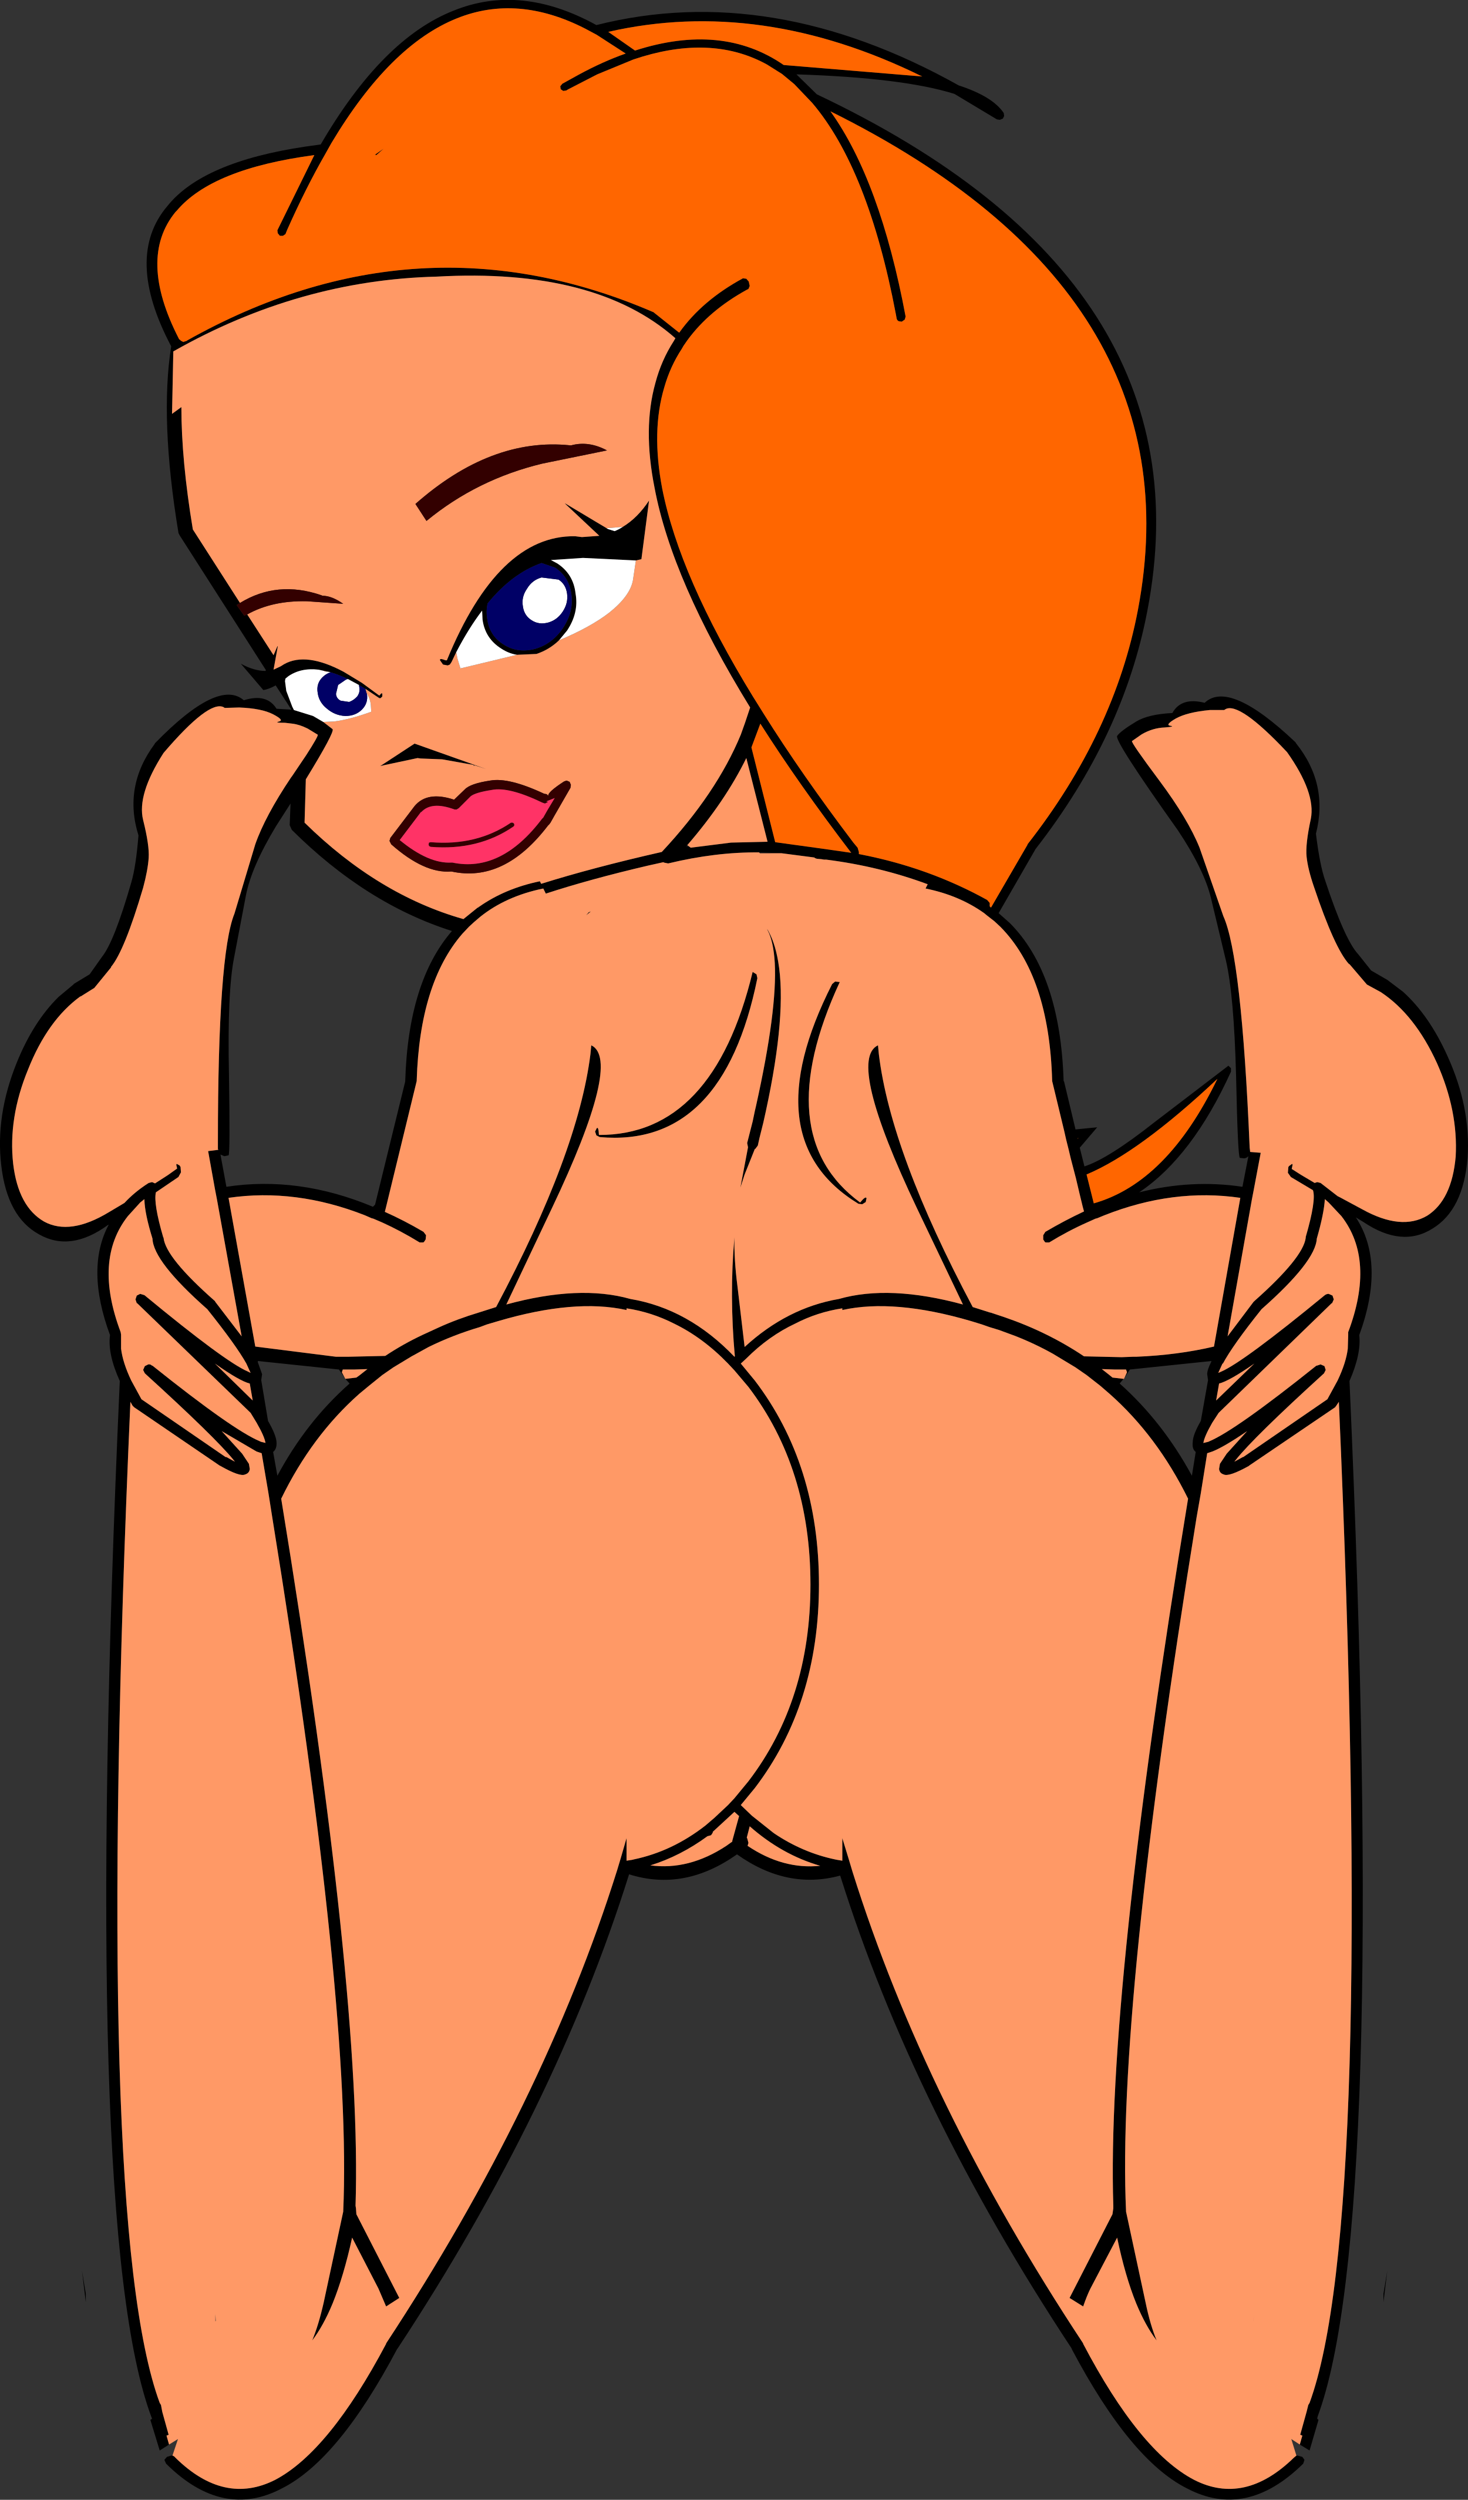
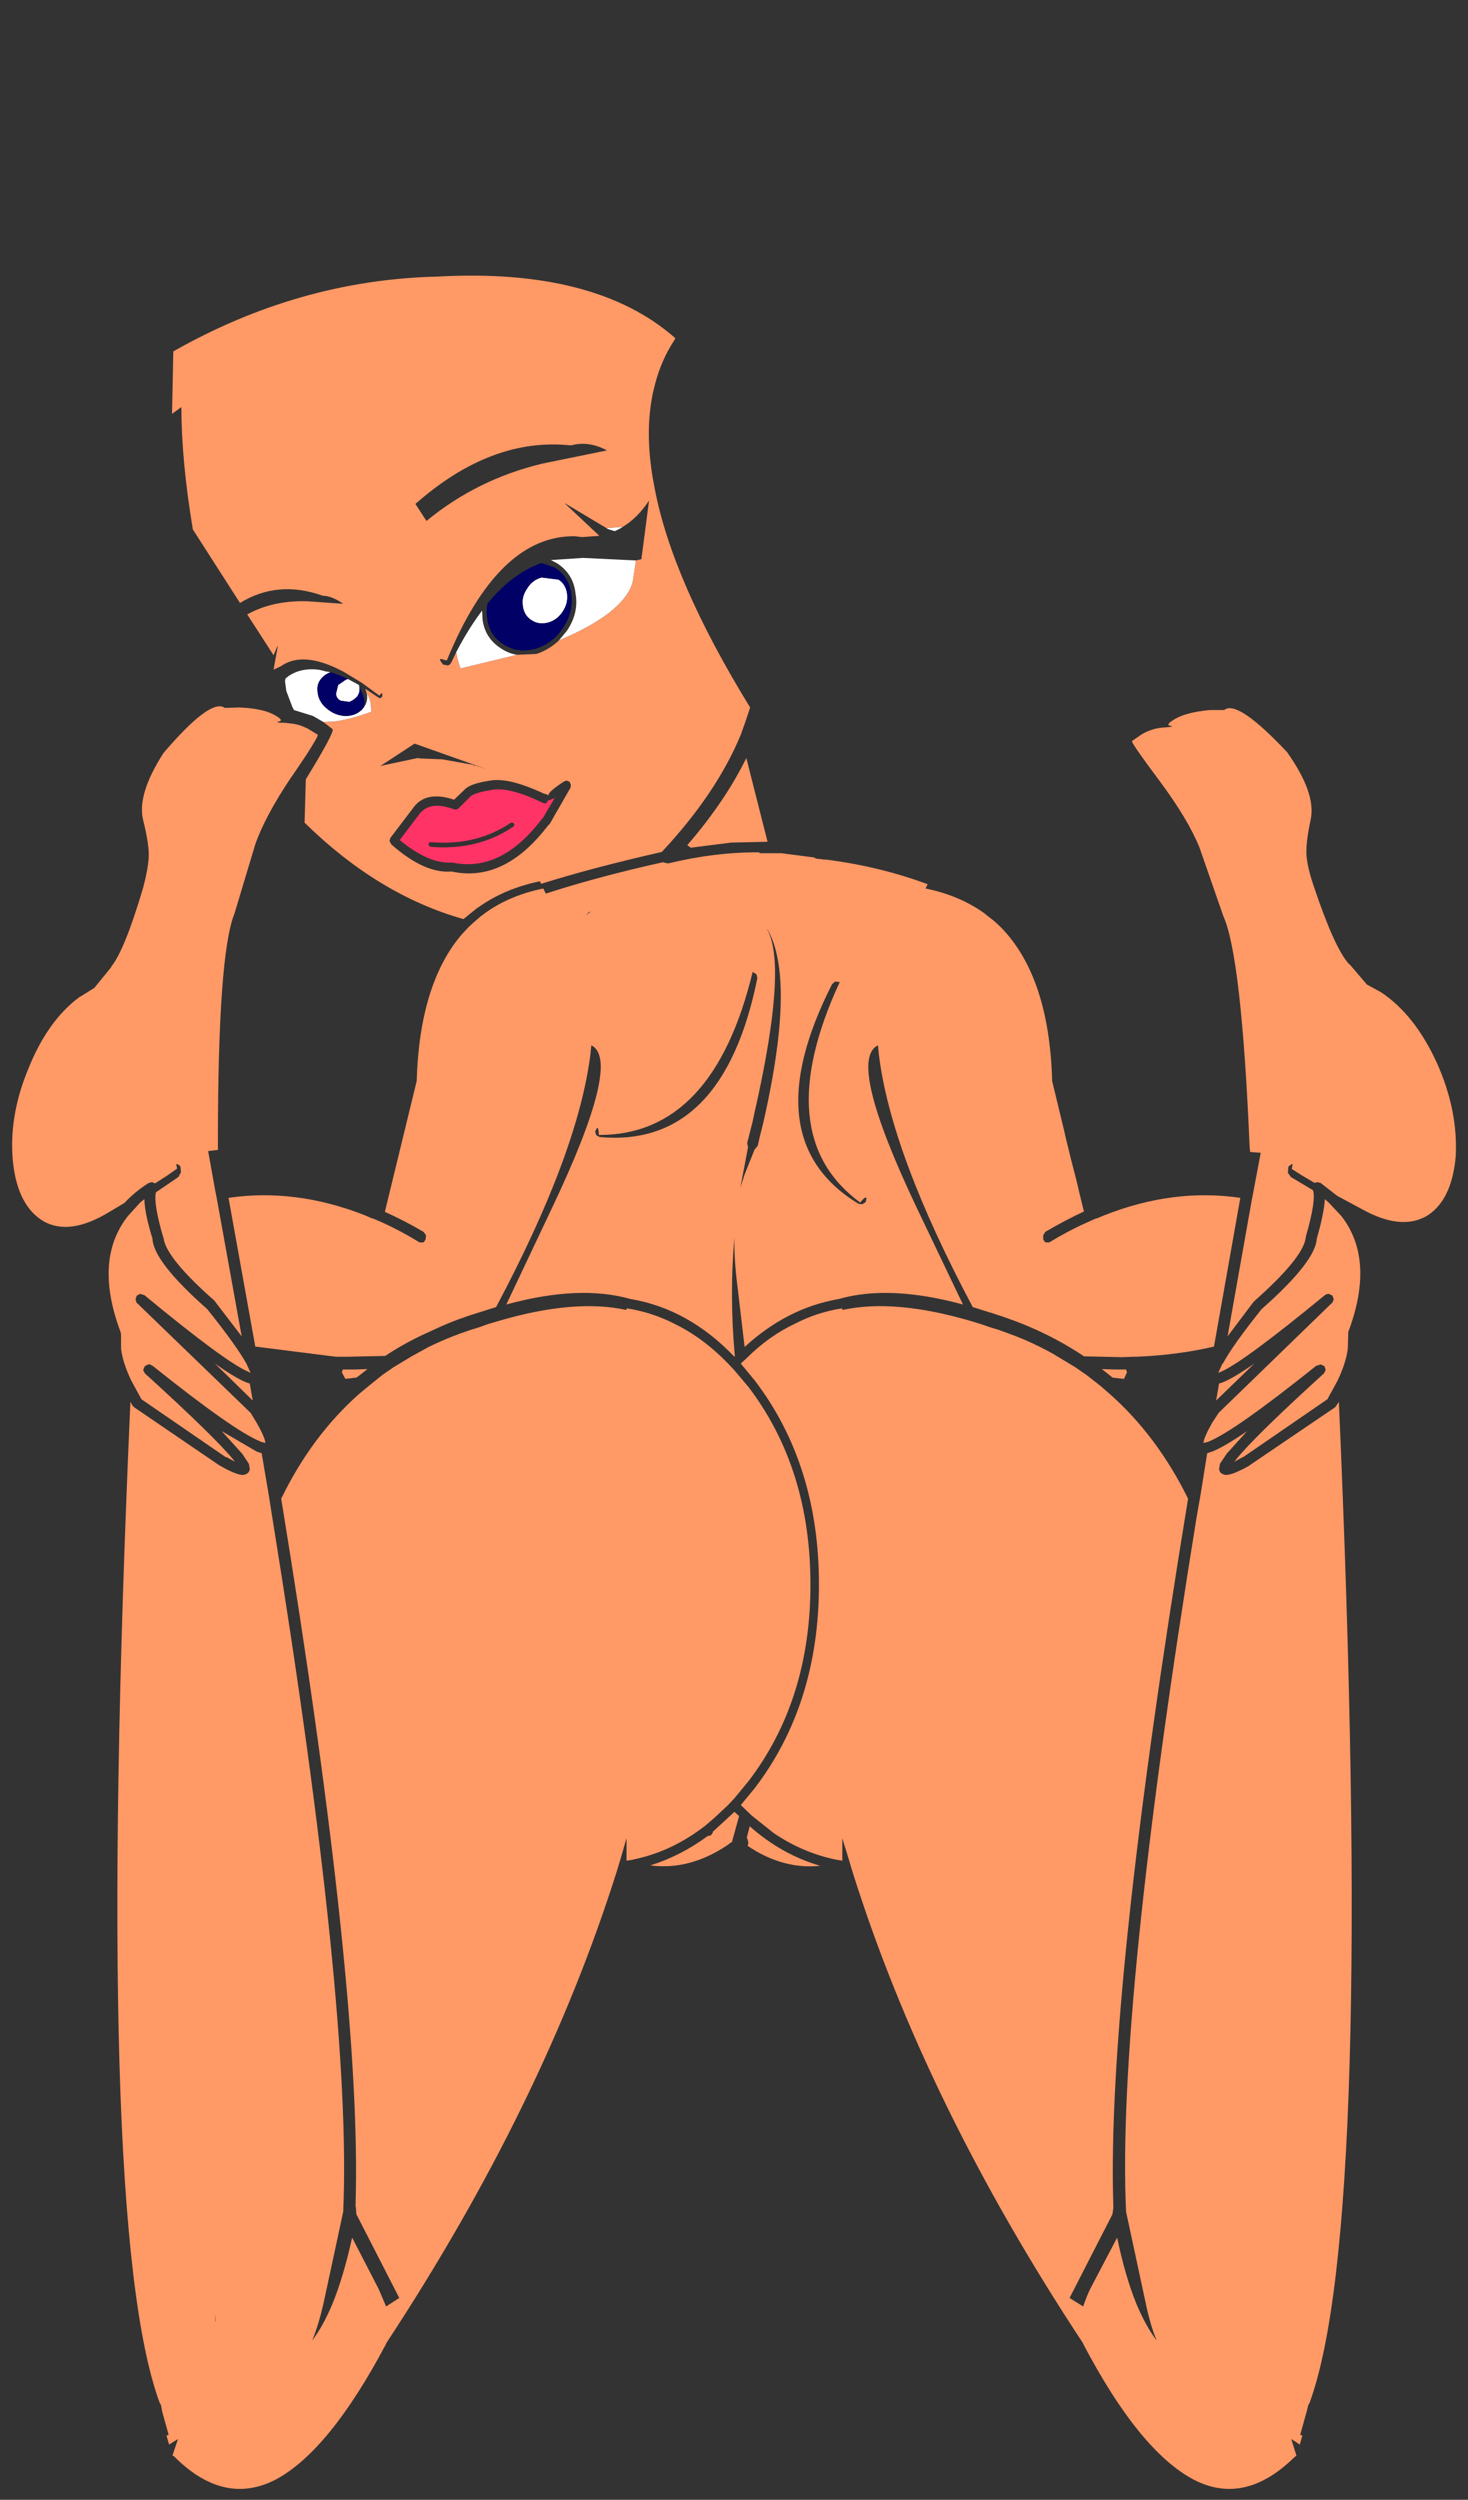
<svg xmlns="http://www.w3.org/2000/svg" height="294.15px" width="172.8px">
  <rect width="100%" height="100%" fill="#333333" stroke="none" />
  <g transform="matrix(1.0, 0.0, 0.0, 1.0, 86.4, 147.05)">
-     <path d="M-14.8 -143.3 L-11.65 -141.1 Q-1.4 -144.4 5.85 -139.4 L22.15 -138.05 Q3.15 -147.4 -14.8 -143.3 M-16.15 -142.95 L-17.55 -143.7 Q-25.5 -147.75 -32.6 -144.9 -40.5 -141.75 -47.4 -130.2 L-48.1 -128.95 Q-50.4 -124.95 -52.6 -120.0 L-52.8 -119.5 -53.1 -119.3 -53.45 -119.3 -53.7 -119.6 -53.75 -119.95 -49.4 -128.8 Q-61.45 -127.2 -65.6 -122.25 L-65.75 -122.1 Q-70.2 -116.65 -65.35 -107.2 L-65.3 -107.1 -65.25 -107.1 -65.1 -106.95 -64.8 -106.8 -64.75 -106.85 -64.7 -106.85 -64.4 -106.95 -64.35 -107.0 Q-37.15 -122.25 -9.45 -110.3 L-9.4 -110.25 -6.45 -107.9 Q-3.75 -111.7 1.05 -114.3 L1.45 -114.25 1.75 -113.9 1.75 -113.85 1.85 -113.4 1.7 -113.05 1.5 -112.95 Q-2.95 -110.5 -5.5 -107.0 L-5.95 -106.35 -6.15 -106.0 Q-7.5 -103.95 -8.2 -101.5 -9.75 -96.35 -8.45 -89.55 -6.4 -79.15 2.25 -65.05 L3.5 -63.05 Q7.95 -55.95 14.05 -47.9 L14.55 -47.3 14.7 -46.8 14.7 -46.55 Q22.85 -45.0 29.8 -41.15 L30.1 -40.8 30.1 -40.4 30.25 -40.25 34.55 -47.65 34.55 -47.7 Q44.8 -60.8 47.55 -75.3 54.6 -112.5 11.35 -133.95 17.2 -125.8 20.2 -109.8 L20.1 -109.45 19.75 -109.2 19.4 -109.25 Q19.2 -109.35 19.15 -109.55 L19.05 -110.1 Q15.8 -127.2 9.2 -134.95 L7.1 -137.15 5.65 -138.35 5.25 -138.6 3.9 -139.45 Q-2.35 -142.9 -10.75 -140.4 L-11.85 -140.05 -16.1 -138.3 -19.5 -136.55 -19.75 -136.4 -20.1 -136.35 -20.4 -136.55 -20.45 -136.9 -20.2 -137.2 -18.3 -138.25 Q-15.45 -139.8 -12.75 -140.75 L-16.15 -142.95 M-66.5 140.6 L-67.6 141.3 -68.7 137.7 -68.5 137.55 -68.6 137.3 Q-76.8 115.25 -72.3 15.45 -73.75 12.25 -73.45 10.05 -76.35 2.2 -73.6 -2.95 L-73.7 -2.9 Q-78.1 0.3 -81.8 -1.8 -85.55 -3.85 -86.25 -9.9 -86.95 -15.75 -84.45 -21.95 -82.5 -26.8 -79.5 -29.75 L-77.7 -31.25 -77.75 -31.25 -75.85 -32.4 -74.4 -34.45 Q-72.95 -36.25 -70.95 -43.2 -70.4 -45.05 -70.1 -48.75 -71.9 -54.5 -68.2 -59.5 L-68.15 -59.6 Q-60.7 -67.25 -57.7 -64.65 -55.0 -65.5 -53.85 -63.65 L-52.1 -63.55 -53.95 -66.4 Q-54.75 -65.95 -55.4 -65.85 L-58.05 -68.95 Q-56.5 -68.1 -55.15 -68.1 L-55.1 -68.2 -65.25 -84.05 -65.4 -84.35 -65.4 -84.4 Q-67.6 -97.7 -66.25 -106.3 -71.8 -116.8 -66.7 -122.8 -62.55 -128.0 -50.45 -129.8 L-48.65 -130.05 Q-41.4 -142.5 -33.0 -145.8 -25.1 -149.0 -16.2 -144.1 4.45 -149.3 26.45 -137.0 30.45 -135.7 31.75 -133.75 L31.8 -133.4 31.65 -133.1 31.3 -132.95 30.95 -133.0 25.95 -136.0 Q19.9 -137.9 7.35 -138.3 L9.75 -135.95 Q56.15 -114.0 48.65 -75.15 45.85 -60.45 35.5 -47.15 L31.15 -39.6 32.45 -38.45 Q38.4 -32.5 38.8 -19.85 L38.85 -19.8 40.2 -14.15 42.75 -14.4 40.7 -12.0 41.25 -9.8 Q44.05 -10.7 49.5 -15.0 L58.2 -21.65 58.5 -21.35 58.5 -20.95 Q53.95 -10.95 47.7 -6.75 53.85 -8.3 59.85 -7.4 L60.55 -11.0 Q60.3 -10.75 60.05 -10.75 L59.55 -10.8 Q59.3 -10.9 59.1 -20.45 58.85 -30.0 57.9 -34.05 L56.15 -41.35 Q55.35 -44.7 52.25 -49.35 44.75 -59.9 45.1 -60.45 45.45 -61.0 47.35 -62.15 48.75 -63.0 51.6 -63.15 52.65 -65.05 55.4 -64.35 58.3 -67.1 66.1 -59.7 L66.15 -59.6 Q70.0 -54.8 68.5 -48.95 68.95 -45.25 69.6 -43.4 71.85 -36.6 73.4 -34.85 L73.45 -34.8 75.0 -32.85 76.9 -31.75 78.75 -30.35 Q81.85 -27.55 84.0 -22.75 86.75 -16.7 86.35 -10.8 85.85 -4.7 82.25 -2.5 78.65 -0.2 74.1 -3.25 L73.2 -3.8 Q76.7 1.55 73.6 10.05 73.85 12.25 72.45 15.45 76.9 115.25 68.7 137.3 L68.65 137.55 68.8 137.7 67.75 141.3 66.6 140.6 66.9 139.55 66.65 139.45 67.4 136.75 67.6 135.95 67.75 135.7 Q75.45 114.75 71.2 17.9 L70.9 18.35 70.75 18.55 60.65 25.4 60.6 25.45 Q58.25 26.75 57.65 26.45 57.15 26.3 57.1 25.8 L57.2 25.2 58.0 24.0 60.4 21.35 Q57.7 23.2 56.3 23.75 L55.7 23.95 54.95 28.65 54.45 31.5 Q45.05 89.5 46.15 113.2 L48.45 123.9 Q49.0 126.55 49.75 128.35 48.45 126.65 47.35 124.0 46.05 120.8 45.1 116.25 L41.95 122.25 Q41.55 123.05 41.1 124.35 L39.5 123.35 44.55 113.5 44.65 112.8 44.65 112.5 Q43.85 87.7 53.45 29.3 49.8 21.9 44.2 16.95 L43.1 16.0 41.5 14.75 40.2 13.85 37.55 12.25 Q35.4 11.05 33.1 10.15 L31.2 9.45 30.05 9.1 29.2 8.8 27.9 8.4 Q18.85 5.75 12.75 7.1 L12.75 6.9 Q9.8 7.35 7.2 8.7 4.1 10.15 1.45 12.8 L0.8 13.4 2.45 15.4 Q10.0 25.3 10.0 39.4 10.0 53.45 2.45 63.35 L0.8 65.35 0.85 65.4 2.1 66.6 4.55 68.55 4.75 68.7 Q8.1 70.95 11.9 71.75 L12.15 71.8 12.75 71.9 12.75 69.25 13.5 71.7 13.95 73.2 Q22.55 100.6 41.1 128.7 L41.1 128.75 Q47.75 141.4 54.15 144.75 60.1 147.8 65.9 142.15 L66.2 141.9 66.35 141.9 66.9 142.05 67.15 142.4 67.0 142.85 Q60.3 149.45 53.3 145.75 46.65 142.4 39.75 129.35 L39.75 129.3 Q21.15 101.15 12.5 73.65 6.25 75.35 0.35 71.15 -5.85 75.55 -12.35 73.5 -21.0 101.05 -39.6 129.3 L-39.65 129.35 Q-46.55 142.4 -53.2 145.75 -60.2 149.45 -66.85 142.85 L-67.05 142.4 -66.75 142.05 -66.25 141.9 -66.1 141.9 Q-65.9 141.95 -65.75 142.15 -60.0 147.8 -54.0 144.75 -47.65 141.4 -40.95 128.75 L-40.95 128.7 Q-22.4 100.5 -13.75 73.0 L-13.3 71.5 -12.65 69.25 -12.65 71.9 -12.0 71.8 -11.8 71.75 Q-7.25 70.8 -3.35 67.75 L-2.3 66.85 -0.7 65.35 0.05 64.55 1.7 62.55 Q9.0 53.0 9.0 39.4 9.0 25.75 1.7 16.15 L0.05 14.2 -0.7 13.4 Q-3.65 10.35 -7.05 8.7 -9.7 7.35 -12.65 6.9 L-12.65 7.1 Q-18.75 5.75 -27.75 8.4 L-29.1 8.8 -29.9 9.1 Q-33.1 10.05 -35.95 11.45 L-37.4 12.25 -37.95 12.55 -40.1 13.85 -41.4 14.75 -42.95 16.0 -44.1 16.95 Q-49.7 21.9 -53.3 29.3 -43.75 87.7 -44.55 112.5 L-44.5 112.8 -44.45 113.5 -39.4 123.35 -40.95 124.35 -41.85 122.25 -44.95 116.25 Q-45.95 120.8 -47.25 124.0 -48.35 126.65 -49.65 128.35 -48.9 126.55 -48.3 123.9 L-46.0 113.2 Q-44.95 89.5 -54.35 31.5 L-54.8 28.65 -55.6 23.95 -56.2 23.75 -60.3 21.35 -57.9 24.0 -57.1 25.2 -57.0 25.8 Q-57.05 26.3 -57.55 26.45 -58.15 26.75 -60.45 25.45 L-60.55 25.4 -70.6 18.55 -70.8 18.35 -71.05 17.9 Q-75.35 114.75 -67.6 135.7 L-67.45 135.95 -67.3 136.75 -66.55 139.45 -66.8 139.55 -66.5 140.6 M57.85 -63.6 L57.7 -63.5 56.0 -63.5 Q53.35 -63.25 52.0 -62.5 50.7 -61.75 51.35 -61.65 52.0 -61.55 50.7 -61.45 49.3 -61.4 48.0 -60.65 L46.85 -59.85 Q46.7 -59.7 50.1 -55.15 53.45 -50.65 54.8 -47.3 L57.6 -39.25 Q59.75 -34.5 60.7 -12.0 L60.75 -11.6 60.75 -11.5 62.0 -11.4 61.2 -7.15 60.95 -5.85 58.1 10.2 61.15 6.15 61.25 6.05 Q67.0 0.95 67.3 -1.4 L67.3 -1.5 Q68.55 -5.8 68.15 -7.0 L65.55 -8.55 65.2 -9.05 65.25 -9.7 65.3 -9.8 65.35 -9.85 65.7 -10.1 65.75 -10.0 65.65 -9.5 65.6 -9.45 65.65 -9.5 66.75 -8.8 68.35 -7.85 68.65 -7.95 69.05 -7.85 71.05 -6.3 71.35 -6.15 73.95 -4.75 Q78.55 -2.2 81.6 -4.0 84.5 -5.85 84.95 -10.95 85.25 -16.35 82.75 -21.95 80.15 -27.65 76.15 -30.3 L74.5 -31.2 72.45 -33.6 72.4 -33.6 Q70.7 -35.45 68.25 -42.75 67.55 -44.8 67.4 -46.25 67.25 -47.7 67.9 -50.7 68.5 -53.75 65.1 -58.55 59.5 -64.5 57.85 -63.6 M71.5 -3.95 L70.0 -5.55 69.55 -5.95 Q69.45 -4.25 68.6 -1.3 68.45 1.4 62.1 7.0 58.7 11.25 57.55 13.4 L57.5 13.4 57.0 14.5 57.35 14.35 Q60.0 13.2 69.55 5.35 69.75 5.2 70.0 5.2 L70.45 5.4 70.6 5.85 70.4 6.3 70.35 6.3 57.05 19.2 56.3 20.35 Q55.35 22.0 55.25 22.75 L55.85 22.6 55.95 22.55 Q59.05 21.25 68.55 13.65 L68.6 13.65 69.05 13.5 69.5 13.7 69.65 14.15 69.45 14.55 Q61.2 22.05 59.05 24.75 L58.9 24.95 59.9 24.4 59.95 24.4 69.85 17.6 71.05 15.4 Q72.05 13.3 72.25 11.65 L72.3 10.0 72.3 9.7 Q75.5 1.2 71.5 -3.95 M56.75 17.75 L61.25 13.4 Q58.3 15.45 57.1 15.75 L56.75 17.75 M45.85 15.2 L45.4 15.75 Q50.45 20.25 53.9 26.6 L54.35 23.8 Q53.9 23.45 54.0 22.65 54.0 21.8 54.95 20.15 L55.8 15.35 55.7 14.65 Q55.7 14.15 56.15 13.25 L56.2 13.1 46.6 14.1 45.95 15.1 46.25 14.45 46.25 14.4 46.15 14.1 44.8 14.1 43.3 14.05 44.25 14.8 44.55 15.05 45.85 15.2 M2.95 -46.75 Q-2.15 -46.8 -7.75 -45.45 L-8.25 -45.55 -8.3 -45.6 -10.1 -45.2 Q-16.95 -43.6 -22.15 -41.9 L-22.45 -42.5 Q-26.85 -41.6 -29.9 -39.15 L-30.6 -38.55 -31.2 -38.0 -32.0 -37.15 Q-37.0 -31.35 -37.35 -19.9 L-37.35 -19.85 -40.55 -6.7 -40.95 -5.05 -41.1 -4.45 Q-38.85 -3.45 -36.55 -2.1 L-36.25 -1.7 -36.3 -1.2 -36.5 -0.9 -36.6 -0.85 -37.0 -0.85 Q-39.2 -2.2 -41.4 -3.2 L-42.45 -3.65 -42.65 -3.7 -43.45 -4.05 Q-51.6 -7.25 -59.5 -6.1 L-56.35 11.4 -47.25 12.55 -46.85 12.6 -45.55 12.6 -45.45 12.6 -41.05 12.5 Q-38.95 11.1 -36.6 10.0 L-34.75 9.15 Q-32.55 8.15 -30.05 7.4 L-28.0 6.75 Q-18.35 -11.4 -16.9 -23.0 L-16.8 -24.05 Q-13.15 -22.3 -21.45 -4.85 L-26.8 6.45 Q-18.2 4.1 -12.2 5.8 -5.35 6.95 0.05 12.6 L0.1 12.55 Q-0.55 5.35 0.05 -1.45 0.0 1.15 0.4 4.25 L1.25 11.45 Q6.25 6.85 12.35 5.8 18.3 4.1 26.95 6.45 L21.55 -4.85 Q13.25 -22.3 16.95 -24.05 L17.05 -23.0 Q18.45 -11.4 28.1 6.75 L30.15 7.4 30.2 7.4 31.85 7.95 Q36.95 9.7 41.2 12.55 L45.6 12.65 45.65 12.65 46.95 12.6 47.35 12.6 Q52.25 12.4 56.5 11.4 L59.6 -6.1 Q51.7 -7.25 43.6 -4.05 L42.75 -3.7 42.55 -3.65 41.55 -3.2 Q39.3 -2.2 37.1 -0.85 L36.7 -0.85 36.6 -0.9 36.4 -1.2 36.4 -1.7 36.65 -2.1 Q38.95 -3.45 41.2 -4.5 L41.05 -5.05 40.65 -6.7 40.25 -8.4 39.95 -9.55 39.65 -10.7 39.4 -11.75 39.1 -12.95 38.85 -14.05 37.45 -19.85 37.45 -19.9 Q37.1 -32.2 31.35 -38.0 L30.65 -38.65 29.75 -39.35 29.45 -39.6 Q26.5 -41.7 22.55 -42.5 L22.8 -43.0 Q17.15 -45.1 10.85 -45.9 L10.6 -45.9 10.3 -45.95 9.75 -46.0 Q9.55 -46.05 9.45 -46.15 L5.6 -46.65 5.2 -46.65 4.3 -46.65 4.3 -46.7 2.95 -46.75 M76.9 120.15 L76.45 123.85 76.45 122.85 76.9 120.15 M-48.35 -62.1 L-47.25 -61.25 Q-47.0 -60.9 -50.4 -55.35 L-50.55 -50.25 Q-41.9 -41.75 -31.85 -38.9 L-30.3 -40.15 Q-30.2 -40.25 -30.05 -40.3 L-30.05 -40.35 -30.0 -40.35 Q-26.95 -42.5 -22.85 -43.35 L-22.7 -43.05 Q-16.65 -44.95 -8.5 -46.8 -2.05 -53.7 0.8 -60.6 L1.3 -62.0 1.9 -63.8 Q-7.3 -78.75 -9.35 -89.65 -10.75 -96.65 -9.25 -102.0 -8.55 -104.65 -7.1 -106.9 L-6.9 -107.25 Q-16.3 -115.55 -35.0 -114.5 -51.2 -114.1 -66.0 -105.7 L-66.15 -98.35 -65.05 -99.15 Q-65.05 -92.85 -63.7 -84.75 L-58.15 -76.1 -58.55 -75.85 -57.65 -74.6 -57.3 -74.75 -54.2 -69.95 -53.75 -71.0 -53.7 -71.0 -54.2 -68.25 -53.35 -68.65 -52.95 -68.9 Q-50.35 -70.35 -45.95 -68.0 L-43.8 -66.7 -41.75 -65.2 -41.7 -65.25 Q-41.45 -65.6 -41.4 -65.4 L-41.4 -65.1 -41.6 -64.9 -41.75 -64.9 -41.9 -65.0 -43.4 -66.0 -44.15 -66.45 -45.45 -67.15 Q-46.5 -67.65 -47.5 -67.95 L-47.75 -68.0 -48.9 -68.25 Q-51.0 -68.5 -52.5 -67.45 L-52.55 -67.4 -52.8 -67.2 -52.85 -66.9 -52.7 -65.75 -52.0 -63.9 -51.8 -63.5 -49.55 -62.8 -48.35 -62.1 M-32.7 -70.3 L-33.25 -69.15 -33.45 -68.85 -33.7 -68.75 -34.25 -68.85 -34.6 -69.35 Q-34.7 -69.65 -33.95 -69.35 L-33.8 -69.35 Q-27.75 -84.1 -18.7 -83.95 L-17.9 -83.85 -15.85 -84.0 -19.9 -87.8 -19.85 -87.8 -15.0 -84.9 -14.85 -84.8 -14.05 -84.55 Q-13.55 -84.75 -13.1 -85.05 -11.35 -86.1 -10.0 -88.15 L-10.9 -81.25 -11.55 -81.1 -17.75 -81.4 -17.8 -81.4 -21.55 -81.15 -20.8 -80.75 Q-18.9 -79.5 -18.65 -77.2 -18.25 -74.95 -19.65 -72.85 L-20.6 -71.7 Q-21.75 -70.6 -23.25 -70.1 L-25.55 -70.0 Q-26.5 -70.15 -27.35 -70.7 -29.3 -71.9 -29.6 -74.15 L-29.65 -75.2 Q-31.25 -73.1 -32.7 -70.3 M3.1 -61.9 L2.05 -59.1 4.85 -47.95 10.3 -47.2 13.8 -46.7 Q7.65 -54.75 3.1 -61.9 M-22.65 -80.8 Q-26.1 -79.6 -29.0 -76.05 -29.2 -75.15 -29.05 -74.25 -28.8 -72.25 -27.1 -71.2 -25.45 -70.15 -23.4 -70.7 -21.35 -71.3 -20.1 -73.2 -18.85 -75.1 -19.15 -77.15 -19.4 -79.15 -21.05 -80.25 L-22.65 -80.8 M-17.1 -39.7 L-16.85 -39.8 -17.4 -39.35 -17.1 -39.7 M-5.5 -47.6 L-5.6 -47.45 -5.3 -47.45 -5.15 -47.35 -5.1 -47.3 -0.35 -47.9 3.95 -48.0 1.45 -57.85 Q-1.05 -52.75 -5.5 -47.6 M2.25 -32.65 L2.65 -32.4 2.75 -31.95 Q-1.3 -11.95 -15.8 -13.25 L-16.2 -13.45 -16.35 -13.9 -16.15 -14.3 Q-15.95 -14.5 -15.9 -13.5 -2.45 -13.45 2.2 -32.7 L2.25 -32.65 M11.9 -31.55 L12.4 -31.5 12.45 -31.5 Q4.1 -13.45 14.85 -5.55 15.5 -6.35 15.6 -6.05 L15.5 -5.6 15.1 -5.35 14.65 -5.4 Q2.25 -12.95 11.55 -31.25 L11.9 -31.55 M4.8 -33.75 Q4.65 -36.3 3.95 -37.6 L3.9 -37.75 Q4.8 -36.25 5.2 -33.9 6.25 -27.85 3.75 -16.3 L3.45 -14.95 3.0 -13.15 2.8 -12.25 2.5 -11.85 2.45 -11.85 1.25 -8.85 0.75 -7.3 1.65 -12.05 1.55 -12.55 2.2 -15.1 2.45 -16.3 2.6 -16.95 Q5.1 -28.2 4.8 -33.75 M-41.25 -129.55 L-42.1 -128.8 -42.25 -128.85 -41.25 -129.55 M-73.35 -33.25 L-73.3 -33.25 -75.3 -30.8 -76.9 -29.8 -76.95 -29.8 Q-80.8 -27.0 -83.1 -21.2 -85.45 -15.5 -84.85 -10.1 -84.25 -5.05 -81.2 -3.3 -78.15 -1.65 -73.6 -4.4 L-71.75 -5.5 Q-70.55 -6.8 -68.9 -7.85 L-68.5 -7.95 -68.15 -7.8 -66.6 -8.8 -65.55 -9.55 -65.5 -9.45 -65.55 -9.55 -65.65 -10.0 -65.6 -10.1 -65.25 -9.9 -65.2 -9.8 -65.15 -9.75 -65.1 -9.1 -65.4 -8.55 -68.05 -6.75 Q-68.35 -5.45 -67.2 -1.5 L-67.15 -1.4 Q-66.9 0.95 -61.1 6.05 L-61.05 6.15 -57.95 10.2 -60.85 -5.85 -61.1 -7.15 -61.9 -11.6 -60.7 -11.75 -60.75 -11.85 -60.75 -12.7 Q-60.75 -34.75 -58.8 -39.55 L-56.35 -47.7 Q-55.2 -51.0 -52.15 -55.55 L-52.0 -55.75 -50.35 -58.2 Q-48.9 -60.45 -49.0 -60.6 L-50.15 -61.3 -50.25 -61.35 Q-51.15 -61.8 -52.0 -61.9 L-52.85 -62.0 Q-54.2 -62.0 -53.55 -62.15 -52.9 -62.3 -54.25 -63.0 -55.6 -63.7 -58.25 -63.8 L-59.95 -63.75 -60.1 -63.85 Q-61.85 -64.65 -67.15 -58.45 -70.3 -53.55 -69.55 -50.55 -68.8 -47.55 -68.9 -46.1 -69.0 -44.65 -69.55 -42.6 -71.75 -35.15 -73.35 -33.25 M-30.7 -57.05 L-34.35 -57.7 -36.9 -57.8 -37.25 -57.85 -41.25 -57.0 -41.65 -56.9 -37.6 -59.55 -29.15 -56.55 -30.7 -57.05 M-53.9 -49.85 Q-56.8 -45.05 -57.45 -41.7 L-58.85 -34.35 Q-59.65 -30.3 -59.45 -20.7 -59.3 -11.2 -59.5 -11.1 L-60.0 -11.0 -60.45 -11.2 -59.75 -7.4 Q-51.25 -8.7 -42.5 -5.05 L-42.25 -5.3 -38.7 -19.8 -38.7 -19.85 Q-38.35 -31.55 -33.2 -37.5 -43.3 -40.7 -52.05 -49.4 L-52.3 -49.95 -52.2 -52.5 -53.9 -49.85 M-68.5 13.65 L-68.45 13.65 Q-58.95 21.25 -55.8 22.55 L-55.7 22.6 -55.1 22.75 -55.15 22.75 Q-55.25 22.0 -56.2 20.35 L-56.9 19.2 -70.25 6.3 -70.3 6.3 -70.45 5.85 -70.3 5.4 -69.9 5.2 -69.4 5.35 Q-59.9 13.2 -57.2 14.35 L-56.9 14.5 -57.4 13.4 Q-58.6 11.25 -62.0 7.0 -68.35 1.4 -68.45 -1.3 -69.35 -4.2 -69.4 -5.85 L-69.4 -5.95 -69.9 -5.55 -71.35 -3.95 Q-75.4 1.2 -72.2 9.7 L-72.15 10.0 -72.15 11.65 Q-71.95 13.3 -70.95 15.4 L-69.75 17.6 -59.85 24.4 -59.75 24.4 -58.75 24.95 -58.9 24.75 Q-61.1 22.05 -69.35 14.55 L-69.55 14.15 -69.35 13.7 -68.95 13.5 Q-68.7 13.45 -68.5 13.65 M-56.65 17.75 L-57.0 15.75 Q-58.2 15.45 -61.1 13.4 L-56.65 17.75 M-45.8 15.1 L-46.5 14.1 -56.05 13.1 -56.05 13.25 -55.55 14.65 -55.65 15.35 -54.85 20.15 Q-53.9 21.8 -53.85 22.65 -53.8 23.45 -54.25 23.8 L-53.75 26.6 Q-50.35 20.25 -45.25 15.75 L-45.75 15.2 -44.45 15.05 -44.1 14.8 -43.15 14.05 -44.65 14.1 -46.05 14.1 -46.15 14.4 -46.15 14.45 -45.8 15.1 M40.45 -13.05 L40.55 -13.15 40.45 -13.1 40.45 -13.05 M42.35 -5.45 Q51.0 -7.9 56.9 -20.1 47.7 -11.45 41.5 -8.85 L42.35 -5.45 M0.05 66.15 L-2.5 68.5 -2.5 68.6 -2.7 68.9 -3.05 69.0 -3.1 69.0 Q-6.3 71.35 -9.85 72.45 -5.3 73.05 -0.9 70.15 L-0.2 69.65 -0.2 69.55 0.6 66.65 0.05 66.15 M1.6 70.15 Q5.75 72.95 10.15 72.5 5.65 71.2 1.85 67.85 L1.5 69.2 1.55 69.25 1.7 69.8 1.6 70.15 M-76.75 120.15 L-76.3 122.85 -76.3 123.85 -76.75 120.15" fill="#000000" fill-rule="evenodd" stroke="none" />
-     <path d="M-16.15 -142.95 L-12.75 -140.75 Q-15.45 -139.8 -18.3 -138.25 L-20.2 -137.2 -20.45 -136.9 -20.4 -136.55 -20.1 -136.35 -19.75 -136.4 -19.5 -136.55 -16.1 -138.3 -11.85 -140.05 -10.75 -140.4 Q-2.35 -142.9 3.9 -139.45 L5.25 -138.6 5.65 -138.35 7.1 -137.15 9.2 -134.95 Q15.8 -127.2 19.05 -110.1 L19.15 -109.55 Q19.2 -109.35 19.4 -109.25 L19.75 -109.2 20.1 -109.45 20.2 -109.8 Q17.2 -125.8 11.35 -133.95 54.6 -112.5 47.55 -75.3 44.8 -60.8 34.55 -47.7 L34.55 -47.65 30.25 -40.25 30.1 -40.4 30.1 -40.8 29.8 -41.15 Q22.85 -45.0 14.7 -46.55 L14.7 -46.8 14.55 -47.3 14.05 -47.9 Q7.95 -55.95 3.5 -63.05 L2.25 -65.05 Q-6.4 -79.15 -8.45 -89.55 -9.75 -96.35 -8.2 -101.5 -7.5 -103.95 -6.15 -106.0 L-5.95 -106.35 -5.5 -107.0 Q-2.95 -110.5 1.5 -112.95 L1.7 -113.05 1.85 -113.4 1.75 -113.85 1.75 -113.9 1.45 -114.25 1.05 -114.3 Q-3.75 -111.7 -6.45 -107.9 L-9.4 -110.25 -9.45 -110.3 Q-37.15 -122.25 -64.35 -107.0 L-64.4 -106.95 -64.7 -106.85 -64.75 -106.85 -64.8 -106.8 -65.1 -106.95 -65.25 -107.1 -65.3 -107.1 -65.35 -107.2 Q-70.2 -116.65 -65.75 -122.1 L-65.6 -122.25 Q-61.45 -127.2 -49.4 -128.8 L-53.75 -119.95 -53.7 -119.6 -53.45 -119.3 -53.1 -119.3 -52.8 -119.5 -52.6 -120.0 Q-50.4 -124.95 -48.1 -128.95 L-47.4 -130.2 Q-40.5 -141.75 -32.6 -144.9 -25.5 -147.75 -17.55 -143.7 L-16.15 -142.95 M-14.8 -143.3 Q3.15 -147.4 22.15 -138.05 L5.85 -139.4 Q-1.4 -144.4 -11.65 -141.1 L-14.8 -143.3 M5.6 -46.65 L5.2 -46.65 5.6 -46.65 M3.1 -61.9 Q7.65 -54.75 13.8 -46.7 L10.3 -47.2 4.85 -47.95 2.05 -59.1 3.1 -61.9 M-41.25 -129.55 L-42.25 -128.85 -42.1 -128.8 -41.25 -129.55 M42.35 -5.45 L41.5 -8.85 Q47.7 -11.45 56.9 -20.1 51.0 -7.9 42.35 -5.45 M40.45 -13.05 L40.45 -13.1 40.55 -13.15 40.45 -13.05" fill="#ff6600" fill-rule="evenodd" stroke="none" />
    <path d="M66.6 140.6 L65.6 139.95 66.2 141.9 65.9 142.15 Q60.1 147.8 54.15 144.75 47.75 141.4 41.1 128.75 L41.1 128.7 Q22.55 100.6 13.95 73.2 L13.5 71.7 12.75 69.25 12.75 71.9 12.15 71.8 11.9 71.75 Q8.1 70.95 4.75 68.7 L4.55 68.55 2.1 66.6 0.85 65.4 0.8 65.35 2.45 63.35 Q10.0 53.45 10.0 39.4 10.0 25.3 2.45 15.4 L0.8 13.4 1.45 12.8 Q4.1 10.15 7.2 8.7 9.8 7.35 12.75 6.9 L12.75 7.1 Q18.85 5.75 27.9 8.4 L29.2 8.8 30.05 9.1 31.2 9.45 33.1 10.15 Q35.4 11.05 37.55 12.25 L40.2 13.85 41.5 14.75 43.1 16.0 44.2 16.95 Q49.8 21.9 53.45 29.3 43.85 87.7 44.65 112.5 L44.65 112.8 44.55 113.5 39.5 123.35 41.1 124.35 Q41.55 123.05 41.95 122.25 L45.1 116.25 Q46.05 120.8 47.35 124.0 48.45 126.65 49.75 128.35 49.0 126.55 48.45 123.9 L46.15 113.2 Q45.05 89.5 54.45 31.5 L54.95 28.65 55.7 23.95 56.3 23.75 Q57.7 23.2 60.4 21.35 L58.0 24.0 57.2 25.2 57.1 25.8 Q57.15 26.3 57.65 26.45 58.25 26.75 60.6 25.45 L60.65 25.4 70.75 18.55 70.9 18.35 71.2 17.9 Q75.45 114.75 67.75 135.7 L67.6 135.95 67.4 136.75 66.65 139.45 66.9 139.55 66.6 140.6 M-66.1 141.9 L-65.45 139.95 -66.5 140.6 -66.8 139.55 -66.55 139.45 -67.3 136.75 -67.45 135.95 -67.6 135.7 Q-75.35 114.75 -71.05 17.9 L-70.8 18.35 -70.6 18.55 -60.55 25.4 -60.45 25.45 Q-58.15 26.75 -57.55 26.45 -57.05 26.3 -57.0 25.8 L-57.1 25.2 -57.9 24.0 -60.3 21.35 -56.2 23.75 -55.6 23.95 -54.8 28.65 -54.35 31.5 Q-44.95 89.5 -46.0 113.2 L-48.3 123.9 Q-48.9 126.55 -49.65 128.35 -48.35 126.65 -47.25 124.0 -45.95 120.8 -44.95 116.25 L-41.85 122.25 -40.95 124.35 -39.4 123.35 -44.45 113.5 -44.5 112.8 -44.55 112.5 Q-43.75 87.7 -53.3 29.3 -49.7 21.9 -44.1 16.95 L-42.95 16.0 -41.4 14.75 -40.1 13.85 -37.95 12.55 -37.4 12.25 -35.95 11.45 Q-33.1 10.05 -29.9 9.1 L-29.1 8.8 -27.75 8.4 Q-18.75 5.75 -12.65 7.1 L-12.65 6.9 Q-9.7 7.35 -7.05 8.7 -3.65 10.35 -0.7 13.4 L0.05 14.2 1.7 16.15 Q9.0 25.75 9.0 39.4 9.0 53.0 1.7 62.55 L0.05 64.55 -0.7 65.35 -2.3 66.85 -3.35 67.75 Q-7.25 70.8 -11.8 71.75 L-12.0 71.8 -12.65 71.9 -12.65 69.25 -13.3 71.5 -13.75 73.0 Q-22.4 100.5 -40.95 128.7 L-40.95 128.75 Q-47.65 141.4 -54.0 144.75 -60.0 147.8 -65.75 142.15 -65.9 141.95 -66.1 141.9 M57.85 -63.6 Q59.5 -64.5 65.1 -58.55 68.5 -53.75 67.9 -50.7 67.25 -47.7 67.4 -46.25 67.55 -44.8 68.25 -42.75 70.7 -35.45 72.4 -33.6 L72.45 -33.6 74.5 -31.2 76.15 -30.3 Q80.15 -27.65 82.75 -21.95 85.25 -16.35 84.95 -10.95 84.5 -5.85 81.6 -4.0 78.55 -2.2 73.95 -4.75 L71.35 -6.15 71.05 -6.3 69.05 -7.85 68.65 -7.95 68.35 -7.85 66.75 -8.8 65.65 -9.5 65.6 -9.45 65.65 -9.5 65.75 -10.0 65.7 -10.1 65.35 -9.85 65.3 -9.8 65.25 -9.7 65.2 -9.05 65.55 -8.55 68.15 -7.0 Q68.55 -5.8 67.3 -1.5 L67.3 -1.4 Q67.0 0.95 61.25 6.05 L61.15 6.15 58.1 10.2 60.95 -5.85 61.2 -7.15 62.0 -11.4 60.75 -11.5 60.75 -11.6 60.7 -12.0 Q59.75 -34.5 57.6 -39.25 L54.8 -47.3 Q53.45 -50.65 50.1 -55.15 46.7 -59.7 46.85 -59.85 L48.0 -60.65 Q49.3 -61.4 50.7 -61.45 52.0 -61.55 51.35 -61.65 50.7 -61.75 52.0 -62.5 53.35 -63.25 56.0 -63.5 L57.7 -63.5 57.85 -63.6 M71.5 -3.95 Q75.5 1.2 72.3 9.7 L72.3 10.0 72.25 11.65 Q72.05 13.3 71.05 15.4 L69.85 17.6 59.95 24.4 59.9 24.4 58.9 24.95 59.05 24.75 Q61.2 22.05 69.45 14.55 L69.65 14.15 69.5 13.7 69.05 13.5 68.6 13.65 68.55 13.65 Q59.05 21.25 55.95 22.55 L55.85 22.6 55.25 22.75 Q55.35 22.0 56.3 20.35 L57.05 19.2 70.35 6.3 70.4 6.3 70.6 5.85 70.45 5.4 70.0 5.2 Q69.75 5.2 69.55 5.35 60.0 13.2 57.35 14.35 L57.0 14.5 57.5 13.4 57.55 13.4 Q58.7 11.25 62.1 7.0 68.45 1.4 68.6 -1.3 69.45 -4.25 69.55 -5.95 L70.0 -5.55 71.5 -3.95 M56.75 17.75 L57.1 15.75 Q58.3 15.45 61.25 13.4 L56.75 17.75 M45.95 15.1 L45.9 15.2 45.85 15.2 44.55 15.05 44.25 14.8 43.3 14.05 44.8 14.1 46.15 14.1 46.25 14.4 46.25 14.45 45.95 15.1 M5.6 -46.65 L9.45 -46.15 Q9.55 -46.05 9.75 -46.0 L10.3 -45.95 10.6 -45.9 10.85 -45.9 Q17.15 -45.1 22.8 -43.0 L22.55 -42.5 Q26.5 -41.7 29.45 -39.6 L29.75 -39.35 30.65 -38.65 31.35 -38.0 Q37.1 -32.2 37.45 -19.9 L37.45 -19.85 38.85 -14.05 39.1 -12.95 39.4 -11.75 39.65 -10.7 39.95 -9.55 40.25 -8.4 40.65 -6.7 41.05 -5.05 41.2 -4.5 Q38.95 -3.45 36.65 -2.1 L36.4 -1.7 36.4 -1.2 36.6 -0.9 36.7 -0.85 37.1 -0.85 Q39.3 -2.2 41.55 -3.2 L42.55 -3.65 42.75 -3.7 43.6 -4.05 Q51.7 -7.25 59.6 -6.1 L56.5 11.4 Q52.25 12.4 47.35 12.6 L46.95 12.6 45.65 12.65 45.6 12.65 41.2 12.55 Q36.95 9.7 31.85 7.95 L30.2 7.4 30.15 7.4 28.1 6.75 Q18.45 -11.4 17.05 -23.0 L16.95 -24.05 Q13.25 -22.3 21.55 -4.85 L26.95 6.45 Q18.3 4.1 12.35 5.8 6.25 6.85 1.25 11.45 L0.4 4.25 Q0.0 1.15 0.05 -1.45 -0.55 5.35 0.1 12.55 L0.05 12.6 Q-5.35 6.95 -12.2 5.8 -18.2 4.1 -26.8 6.45 L-21.45 -4.85 Q-13.15 -22.3 -16.8 -24.05 L-16.9 -23.0 Q-18.35 -11.4 -28.0 6.75 L-30.05 7.4 Q-32.55 8.15 -34.75 9.15 L-36.6 10.0 Q-38.95 11.1 -41.05 12.5 L-45.45 12.6 -45.55 12.6 -46.85 12.6 -47.25 12.55 -56.35 11.4 -59.5 -6.1 Q-51.6 -7.25 -43.45 -4.05 L-42.65 -3.7 -42.45 -3.65 -41.4 -3.2 Q-39.2 -2.2 -37.0 -0.85 L-36.6 -0.85 -36.5 -0.9 -36.3 -1.2 -36.25 -1.7 -36.55 -2.1 Q-38.85 -3.45 -41.1 -4.45 L-40.95 -5.05 -40.55 -6.7 -37.35 -19.85 -37.35 -19.9 Q-37.0 -31.35 -32.0 -37.15 L-31.2 -38.0 -30.6 -38.55 -29.9 -39.15 Q-26.85 -41.6 -22.45 -42.5 L-22.15 -41.9 Q-16.95 -43.6 -10.1 -45.2 L-8.3 -45.6 -8.25 -45.55 -7.75 -45.45 Q-2.15 -46.8 2.95 -46.75 L3.05 -46.65 4.3 -46.65 5.2 -46.65 5.6 -46.65 M61.2 125.25 L61.15 126.05 61.15 126.1 61.2 125.25 M-58.15 -76.1 L-63.7 -84.75 Q-65.05 -92.85 -65.05 -99.15 L-66.15 -98.35 -66.0 -105.7 Q-51.2 -114.1 -35.0 -114.5 -16.3 -115.55 -6.9 -107.25 L-7.1 -106.9 Q-8.55 -104.65 -9.25 -102.0 -10.75 -96.65 -9.35 -89.65 -7.3 -78.75 1.9 -63.8 L1.3 -62.0 0.8 -60.6 Q-2.05 -53.7 -8.5 -46.8 -16.65 -44.95 -22.7 -43.05 L-22.85 -43.35 Q-26.95 -42.5 -30.0 -40.35 L-30.05 -40.35 -30.05 -40.3 Q-30.2 -40.25 -30.3 -40.15 L-31.85 -38.9 Q-41.9 -41.75 -50.55 -50.25 L-50.4 -55.35 Q-47.0 -60.9 -47.25 -61.25 L-48.35 -62.1 -47.1 -62.15 Q-45.15 -62.4 -42.7 -63.3 L-42.75 -64.05 Q-42.8 -64.8 -43.25 -65.5 L-43.4 -66.0 -41.9 -65.0 -41.75 -64.9 -41.6 -64.9 -41.4 -65.1 -41.4 -65.4 Q-41.45 -65.6 -41.7 -65.25 L-41.75 -65.2 -43.8 -66.7 -45.95 -68.0 Q-50.35 -70.35 -52.95 -68.9 L-53.35 -68.65 -54.2 -68.25 -53.7 -71.0 -53.75 -71.0 -54.2 -69.95 -57.3 -74.75 Q-54.35 -76.4 -50.25 -76.3 L-46.0 -76.0 Q-47.35 -76.95 -48.45 -76.95 L-48.55 -77.0 Q-53.75 -78.8 -58.15 -76.1 M-48.9 -68.25 L-47.75 -68.0 -48.25 -68.05 -48.25 -68.1 -48.9 -68.25 M-19.3 -94.65 Q-28.6 -95.6 -37.5 -87.75 L-36.2 -85.75 Q-30.25 -90.65 -22.55 -92.5 L-14.95 -94.05 Q-17.1 -95.2 -19.15 -94.65 L-19.3 -94.65 M-15.0 -84.9 L-19.85 -87.8 -19.9 -87.8 -15.85 -84.0 -17.9 -83.85 -18.7 -83.95 Q-27.75 -84.1 -33.8 -69.35 L-33.95 -69.35 Q-34.7 -69.65 -34.6 -69.35 L-34.25 -68.85 -33.7 -68.75 -33.45 -68.85 -33.25 -69.15 -32.7 -70.3 -32.55 -69.55 -32.2 -68.4 -25.55 -70.0 -23.25 -70.1 Q-21.75 -70.6 -20.6 -71.7 -16.9 -73.25 -14.7 -74.95 -12.25 -76.9 -11.9 -78.75 L-11.55 -81.1 -10.9 -81.25 -10.0 -88.15 Q-11.35 -86.1 -13.1 -85.05 L-14.95 -84.9 -15.0 -84.9 M-19.25 -54.35 L-19.2 -54.7 -19.35 -55.05 -19.7 -55.2 -20.0 -55.1 Q-22.0 -53.8 -21.85 -53.4 L-22.05 -53.6 -22.35 -53.65 Q-26.5 -55.6 -28.7 -55.2 -31.05 -54.85 -31.7 -54.15 L-32.95 -52.95 Q-36.1 -54.0 -37.6 -52.2 L-40.45 -48.45 -40.55 -48.1 -40.35 -47.7 Q-36.45 -44.25 -33.3 -44.5 L-33.25 -44.5 Q-27.05 -43.15 -21.9 -49.9 L-21.75 -50.05 -21.6 -50.25 -21.15 -51.05 -19.25 -54.35 M-17.1 -39.7 L-17.4 -39.35 -16.85 -39.8 -17.1 -39.7 M-5.3 -47.45 L-5.5 -47.6 Q-1.05 -52.75 1.45 -57.85 L3.95 -48.0 -0.35 -47.9 -5.1 -47.3 -5.15 -47.35 -5.3 -47.45 M2.25 -32.65 L2.2 -32.7 Q-2.45 -13.45 -15.9 -13.5 -15.95 -14.5 -16.15 -14.3 L-16.35 -13.9 -16.2 -13.45 -15.8 -13.25 Q-1.3 -11.95 2.75 -31.95 L2.65 -32.4 2.25 -32.65 M4.8 -33.75 Q5.1 -28.2 2.6 -16.95 L2.45 -16.3 2.2 -15.1 1.55 -12.55 1.65 -12.05 0.75 -7.3 1.25 -8.85 2.45 -11.85 2.5 -11.85 2.8 -12.25 3.0 -13.15 3.45 -14.95 3.75 -16.3 Q6.25 -27.85 5.2 -33.9 4.8 -36.25 3.9 -37.75 L3.95 -37.6 Q4.65 -36.3 4.8 -33.75 M11.9 -31.55 L11.55 -31.25 Q2.25 -12.95 14.65 -5.4 L15.1 -5.35 15.5 -5.6 15.6 -6.05 Q15.5 -6.35 14.85 -5.55 4.1 -13.45 12.45 -31.5 L12.4 -31.5 11.9 -31.55 M-73.35 -33.25 Q-71.75 -35.15 -69.55 -42.6 -69.0 -44.65 -68.9 -46.1 -68.8 -47.55 -69.55 -50.55 -70.3 -53.55 -67.15 -58.45 -61.85 -64.65 -60.1 -63.85 L-59.95 -63.75 -58.25 -63.8 Q-55.6 -63.7 -54.25 -63.0 -52.9 -62.3 -53.55 -62.15 -54.2 -62.0 -52.85 -62.0 L-52.0 -61.9 Q-51.15 -61.8 -50.25 -61.35 L-50.15 -61.3 -49.0 -60.6 Q-48.9 -60.45 -50.35 -58.2 L-52.0 -55.75 -52.15 -55.55 Q-55.2 -51.0 -56.35 -47.7 L-58.8 -39.55 Q-60.75 -34.75 -60.75 -12.7 L-60.75 -11.85 -60.7 -11.75 -61.9 -11.6 -61.1 -7.15 -60.85 -5.85 -57.95 10.2 -61.05 6.15 -61.1 6.05 Q-66.9 0.95 -67.15 -1.4 L-67.2 -1.5 Q-68.35 -5.45 -68.05 -6.75 L-65.4 -8.55 -65.1 -9.1 -65.15 -9.75 -65.2 -9.8 -65.25 -9.9 -65.6 -10.1 -65.65 -10.0 -65.55 -9.55 -65.5 -9.45 -65.55 -9.55 -66.6 -8.8 -68.15 -7.8 -68.5 -7.95 -68.9 -7.85 Q-70.55 -6.8 -71.75 -5.5 L-73.6 -4.4 Q-78.15 -1.65 -81.2 -3.3 -84.25 -5.05 -84.85 -10.1 -85.45 -15.5 -83.1 -21.2 -80.8 -27.0 -76.95 -29.8 L-76.9 -29.8 -75.3 -30.8 -73.3 -33.25 -73.35 -33.25 M-30.7 -57.05 L-29.15 -56.55 -37.6 -59.55 -41.65 -56.9 -41.25 -57.0 -37.25 -57.85 -36.9 -57.8 -34.35 -57.7 -30.7 -57.05 -30.6 -56.9 -30.55 -56.95 -30.7 -57.05 M-68.5 13.65 Q-68.7 13.45 -68.95 13.5 L-69.35 13.7 -69.55 14.15 -69.35 14.55 Q-61.1 22.05 -58.9 24.75 L-58.75 24.95 -59.75 24.4 -59.85 24.4 -69.75 17.6 -70.95 15.4 Q-71.95 13.3 -72.15 11.65 L-72.15 10.0 -72.2 9.7 Q-75.4 1.2 -71.35 -3.95 L-69.9 -5.55 -69.4 -5.95 -69.4 -5.85 Q-69.35 -4.2 -68.45 -1.3 -68.35 1.4 -62.0 7.0 -58.6 11.25 -57.4 13.4 L-56.9 14.5 -57.2 14.35 Q-59.9 13.2 -69.4 5.35 L-69.9 5.2 -70.3 5.4 -70.45 5.85 -70.3 6.3 -70.25 6.3 -56.9 19.2 -56.2 20.35 Q-55.25 22.0 -55.15 22.75 L-55.1 22.75 -55.7 22.6 -55.8 22.55 Q-58.95 21.25 -68.45 13.65 L-68.5 13.65 M-56.65 17.75 L-61.1 13.4 Q-58.2 15.45 -57.0 15.75 L-56.65 17.75 M-45.75 15.2 L-45.8 15.1 -46.15 14.45 -46.15 14.4 -46.05 14.1 -44.65 14.1 -43.15 14.05 -44.1 14.8 -44.45 15.05 -45.75 15.2 M1.6 70.15 L1.7 69.8 1.55 69.25 1.5 69.2 1.85 67.85 Q5.65 71.2 10.15 72.5 5.75 72.95 1.6 70.15 M0.05 66.15 L0.6 66.65 -0.2 69.55 -0.2 69.65 -0.9 70.15 Q-5.3 73.05 -9.85 72.45 -6.3 71.35 -3.1 69.0 L-3.05 69.0 -2.7 68.9 -2.5 68.6 -2.5 68.5 0.05 66.15 M-61.05 125.25 L-61.05 126.1 -61.0 126.05 -61.05 125.25" fill="#ff9966" fill-rule="evenodd" stroke="none" />
-     <path d="M-57.3 -74.75 L-57.65 -74.6 -58.55 -75.85 -58.15 -76.1 Q-53.75 -78.8 -48.55 -77.0 L-48.45 -76.95 Q-47.35 -76.95 -46.0 -76.0 L-50.25 -76.3 Q-54.35 -76.4 -57.3 -74.75 M-19.3 -94.65 L-19.15 -94.65 Q-17.1 -95.2 -14.95 -94.05 L-22.55 -92.5 Q-30.25 -90.65 -36.2 -85.75 L-37.5 -87.75 Q-28.6 -95.6 -19.3 -94.65 M-19.25 -54.35 L-21.15 -51.05 -21.6 -50.25 -21.75 -50.05 -21.9 -49.9 Q-27.05 -43.15 -33.25 -44.5 L-33.3 -44.5 Q-36.45 -44.25 -40.35 -47.7 L-40.55 -48.1 -40.45 -48.45 -37.6 -52.2 Q-36.1 -54.0 -32.95 -52.95 L-31.7 -54.15 Q-31.05 -54.85 -28.7 -55.2 -26.5 -55.6 -22.35 -53.65 L-22.05 -53.6 -21.85 -53.4 Q-22.0 -53.8 -20.0 -55.1 L-19.7 -55.2 -19.35 -55.05 -19.2 -54.7 -19.25 -54.35 M-22.55 -52.6 Q-26.5 -54.5 -28.5 -54.1 -30.45 -53.8 -31.0 -53.35 L-32.4 -51.95 -32.65 -51.8 -32.9 -51.8 Q-35.6 -52.8 -36.8 -51.5 L-36.85 -51.5 -39.35 -48.2 Q-35.95 -45.4 -33.25 -45.55 L-33.15 -45.55 Q-27.4 -44.35 -22.6 -50.7 L-22.55 -50.75 -22.45 -50.85 -22.0 -51.65 -21.1 -53.15 -22.1 -52.75 -21.9 -52.7 -21.95 -52.65 -22.25 -52.5 -22.55 -52.6 M-26.05 -50.25 L-25.9 -50.15 -25.85 -49.95 -25.95 -49.8 Q-30.1 -46.95 -35.7 -47.4 L-35.9 -47.5 -35.95 -47.7 -35.9 -47.9 -35.7 -47.95 Q-30.3 -47.5 -26.25 -50.25 L-26.05 -50.25" fill="#330000" fill-rule="evenodd" stroke="none" />
    <path d="M-48.35 -62.1 L-49.55 -62.8 -51.8 -63.5 -52.0 -63.9 -52.7 -65.75 -52.85 -66.9 -52.8 -67.2 -52.55 -67.4 -52.5 -67.45 Q-51.0 -68.5 -48.9 -68.25 L-48.25 -68.1 -48.25 -68.05 -47.75 -68.0 -47.5 -67.95 Q-48.05 -67.75 -48.45 -67.35 -49.2 -66.6 -49.0 -65.5 -48.85 -64.4 -47.9 -63.65 -46.95 -62.85 -45.75 -62.8 -44.55 -62.8 -43.8 -63.55 -43.05 -64.3 -43.2 -65.35 L-43.25 -65.5 Q-42.8 -64.8 -42.75 -64.05 L-42.7 -63.3 Q-45.15 -62.4 -47.1 -62.15 L-48.35 -62.1 M-45.45 -67.15 L-44.15 -66.45 -44.1 -66.15 Q-44.0 -65.6 -44.35 -65.1 -44.75 -64.65 -45.3 -64.45 L-46.3 -64.6 Q-46.8 -64.85 -46.85 -65.4 L-46.6 -66.45 -45.65 -67.1 -45.45 -67.15 M-32.7 -70.3 Q-31.25 -73.1 -29.65 -75.2 L-29.6 -74.15 Q-29.3 -71.9 -27.35 -70.7 -26.5 -70.15 -25.55 -70.0 L-32.2 -68.4 -32.55 -69.55 -32.7 -70.3 M-20.6 -71.7 L-19.65 -72.85 Q-18.25 -74.95 -18.65 -77.2 -18.9 -79.5 -20.8 -80.75 L-21.55 -81.15 -17.8 -81.4 -17.75 -81.4 -11.55 -81.1 -11.9 -78.75 Q-12.25 -76.9 -14.7 -74.95 -16.9 -73.25 -20.6 -71.7 M-13.1 -85.05 Q-13.55 -84.75 -14.05 -84.55 L-14.85 -84.8 -15.0 -84.9 -14.95 -84.9 -13.1 -85.05 M-19.65 -77.2 Q-19.5 -76.1 -20.15 -75.1 -20.8 -74.1 -21.85 -73.8 -22.95 -73.5 -23.8 -74.05 -24.7 -74.6 -24.85 -75.7 -25.05 -76.8 -24.35 -77.8 -23.75 -78.8 -22.65 -79.1 L-20.65 -78.85 Q-19.8 -78.3 -19.65 -77.2" fill="#ffffff" fill-rule="evenodd" stroke="none" />
-     <path d="M-47.5 -67.95 Q-46.5 -67.65 -45.45 -67.15 L-45.65 -67.1 -46.6 -66.45 -46.85 -65.4 Q-46.8 -64.85 -46.3 -64.6 L-45.3 -64.45 Q-44.75 -64.65 -44.35 -65.1 -44.0 -65.6 -44.1 -66.15 L-44.15 -66.45 -43.4 -66.0 -43.25 -65.5 -43.2 -65.35 Q-43.05 -64.3 -43.8 -63.55 -44.55 -62.8 -45.75 -62.8 -46.95 -62.85 -47.9 -63.65 -48.85 -64.4 -49.0 -65.5 -49.2 -66.6 -48.45 -67.35 -48.05 -67.75 -47.5 -67.95 M-19.65 -77.2 Q-19.8 -78.3 -20.65 -78.85 L-22.65 -79.1 Q-23.75 -78.8 -24.35 -77.8 -25.05 -76.8 -24.85 -75.7 -24.7 -74.6 -23.8 -74.05 -22.95 -73.5 -21.85 -73.8 -20.8 -74.1 -20.15 -75.1 -19.5 -76.1 -19.65 -77.2 M-22.65 -80.8 L-21.05 -80.25 Q-19.4 -79.15 -19.15 -77.15 -18.85 -75.1 -20.1 -73.2 -21.35 -71.3 -23.4 -70.7 -25.45 -70.15 -27.1 -71.2 -28.8 -72.25 -29.05 -74.25 -29.2 -75.15 -29.0 -76.05 -26.1 -79.6 -22.65 -80.8" fill="#000066" fill-rule="evenodd" stroke="none" />
+     <path d="M-47.5 -67.95 Q-46.5 -67.65 -45.45 -67.15 L-45.65 -67.1 -46.6 -66.45 -46.85 -65.4 Q-46.8 -64.85 -46.3 -64.6 L-45.3 -64.45 Q-44.75 -64.65 -44.35 -65.1 -44.0 -65.6 -44.1 -66.15 Q-43.05 -64.3 -43.8 -63.55 -44.55 -62.8 -45.75 -62.8 -46.95 -62.85 -47.9 -63.65 -48.85 -64.4 -49.0 -65.5 -49.2 -66.6 -48.45 -67.35 -48.05 -67.75 -47.5 -67.95 M-19.65 -77.2 Q-19.8 -78.3 -20.65 -78.85 L-22.65 -79.1 Q-23.75 -78.8 -24.35 -77.8 -25.05 -76.8 -24.85 -75.7 -24.7 -74.6 -23.8 -74.05 -22.95 -73.5 -21.85 -73.8 -20.8 -74.1 -20.15 -75.1 -19.5 -76.1 -19.65 -77.2 M-22.65 -80.8 L-21.05 -80.25 Q-19.4 -79.15 -19.15 -77.15 -18.85 -75.1 -20.1 -73.2 -21.35 -71.3 -23.4 -70.7 -25.45 -70.15 -27.1 -71.2 -28.8 -72.25 -29.05 -74.25 -29.2 -75.15 -29.0 -76.05 -26.1 -79.6 -22.65 -80.8" fill="#000066" fill-rule="evenodd" stroke="none" />
    <path d="M-26.05 -50.25 L-26.25 -50.25 Q-30.3 -47.5 -35.7 -47.95 L-35.9 -47.9 -35.95 -47.7 -35.9 -47.5 -35.7 -47.4 Q-30.1 -46.95 -25.95 -49.8 L-25.85 -49.95 -25.9 -50.15 -26.05 -50.25 M-22.55 -52.6 L-22.25 -52.5 -21.95 -52.65 -21.9 -52.7 -22.1 -52.75 -21.1 -53.15 -22.0 -51.65 -22.45 -50.85 -22.55 -50.75 -22.6 -50.7 Q-27.4 -44.35 -33.15 -45.55 L-33.25 -45.55 Q-35.95 -45.4 -39.35 -48.2 L-36.85 -51.5 -36.8 -51.5 Q-35.6 -52.8 -32.9 -51.8 L-32.65 -51.8 -32.4 -51.95 -31.0 -53.35 Q-30.45 -53.8 -28.5 -54.1 -26.5 -54.5 -22.55 -52.6" fill="#ff3366" fill-rule="evenodd" stroke="none" />
-     <path d="M4.3 -46.65 L3.05 -46.65 2.95 -46.75 4.3 -46.7 4.3 -46.65 M-5.5 -47.6 L-5.3 -47.45 -5.6 -47.45 -5.5 -47.6" fill="#000000" fill-opacity="0.4" fill-rule="evenodd" stroke="none" />
-     <path d="M-30.7 -57.05 L-30.55 -56.95 -30.6 -56.9 -30.7 -57.05" fill="#000000" fill-opacity="0.192" fill-rule="evenodd" stroke="none" />
  </g>
</svg>